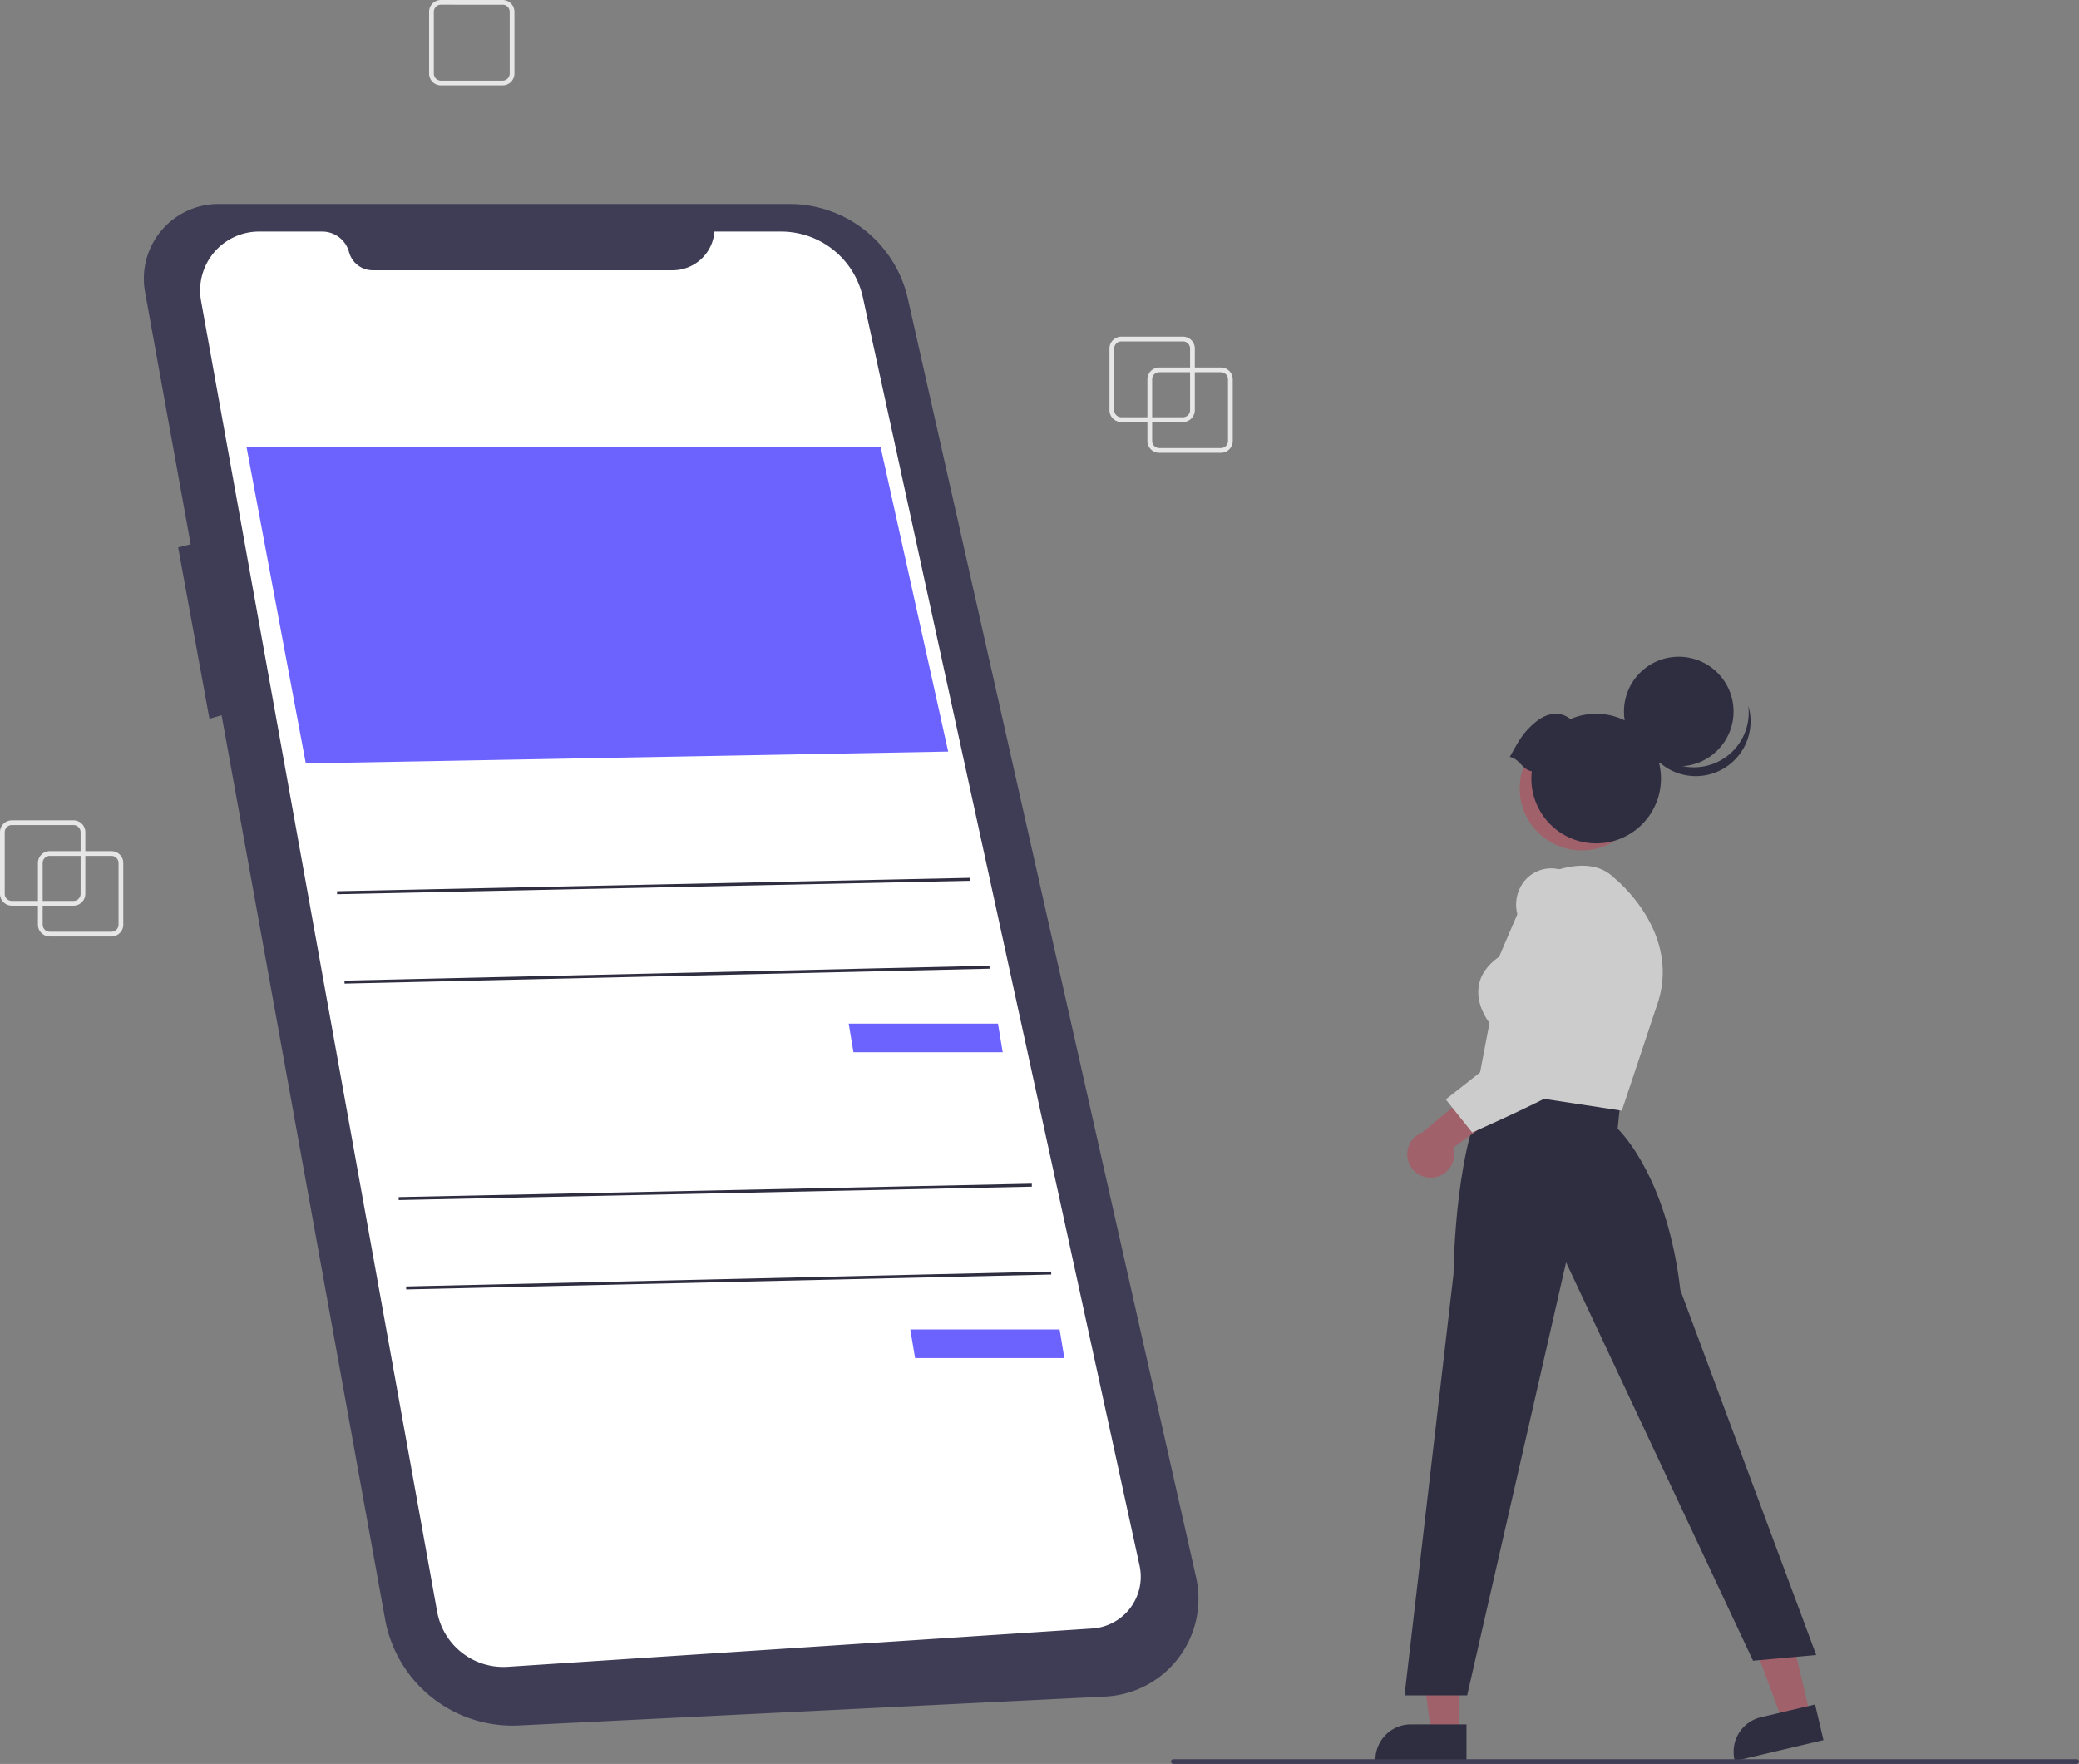
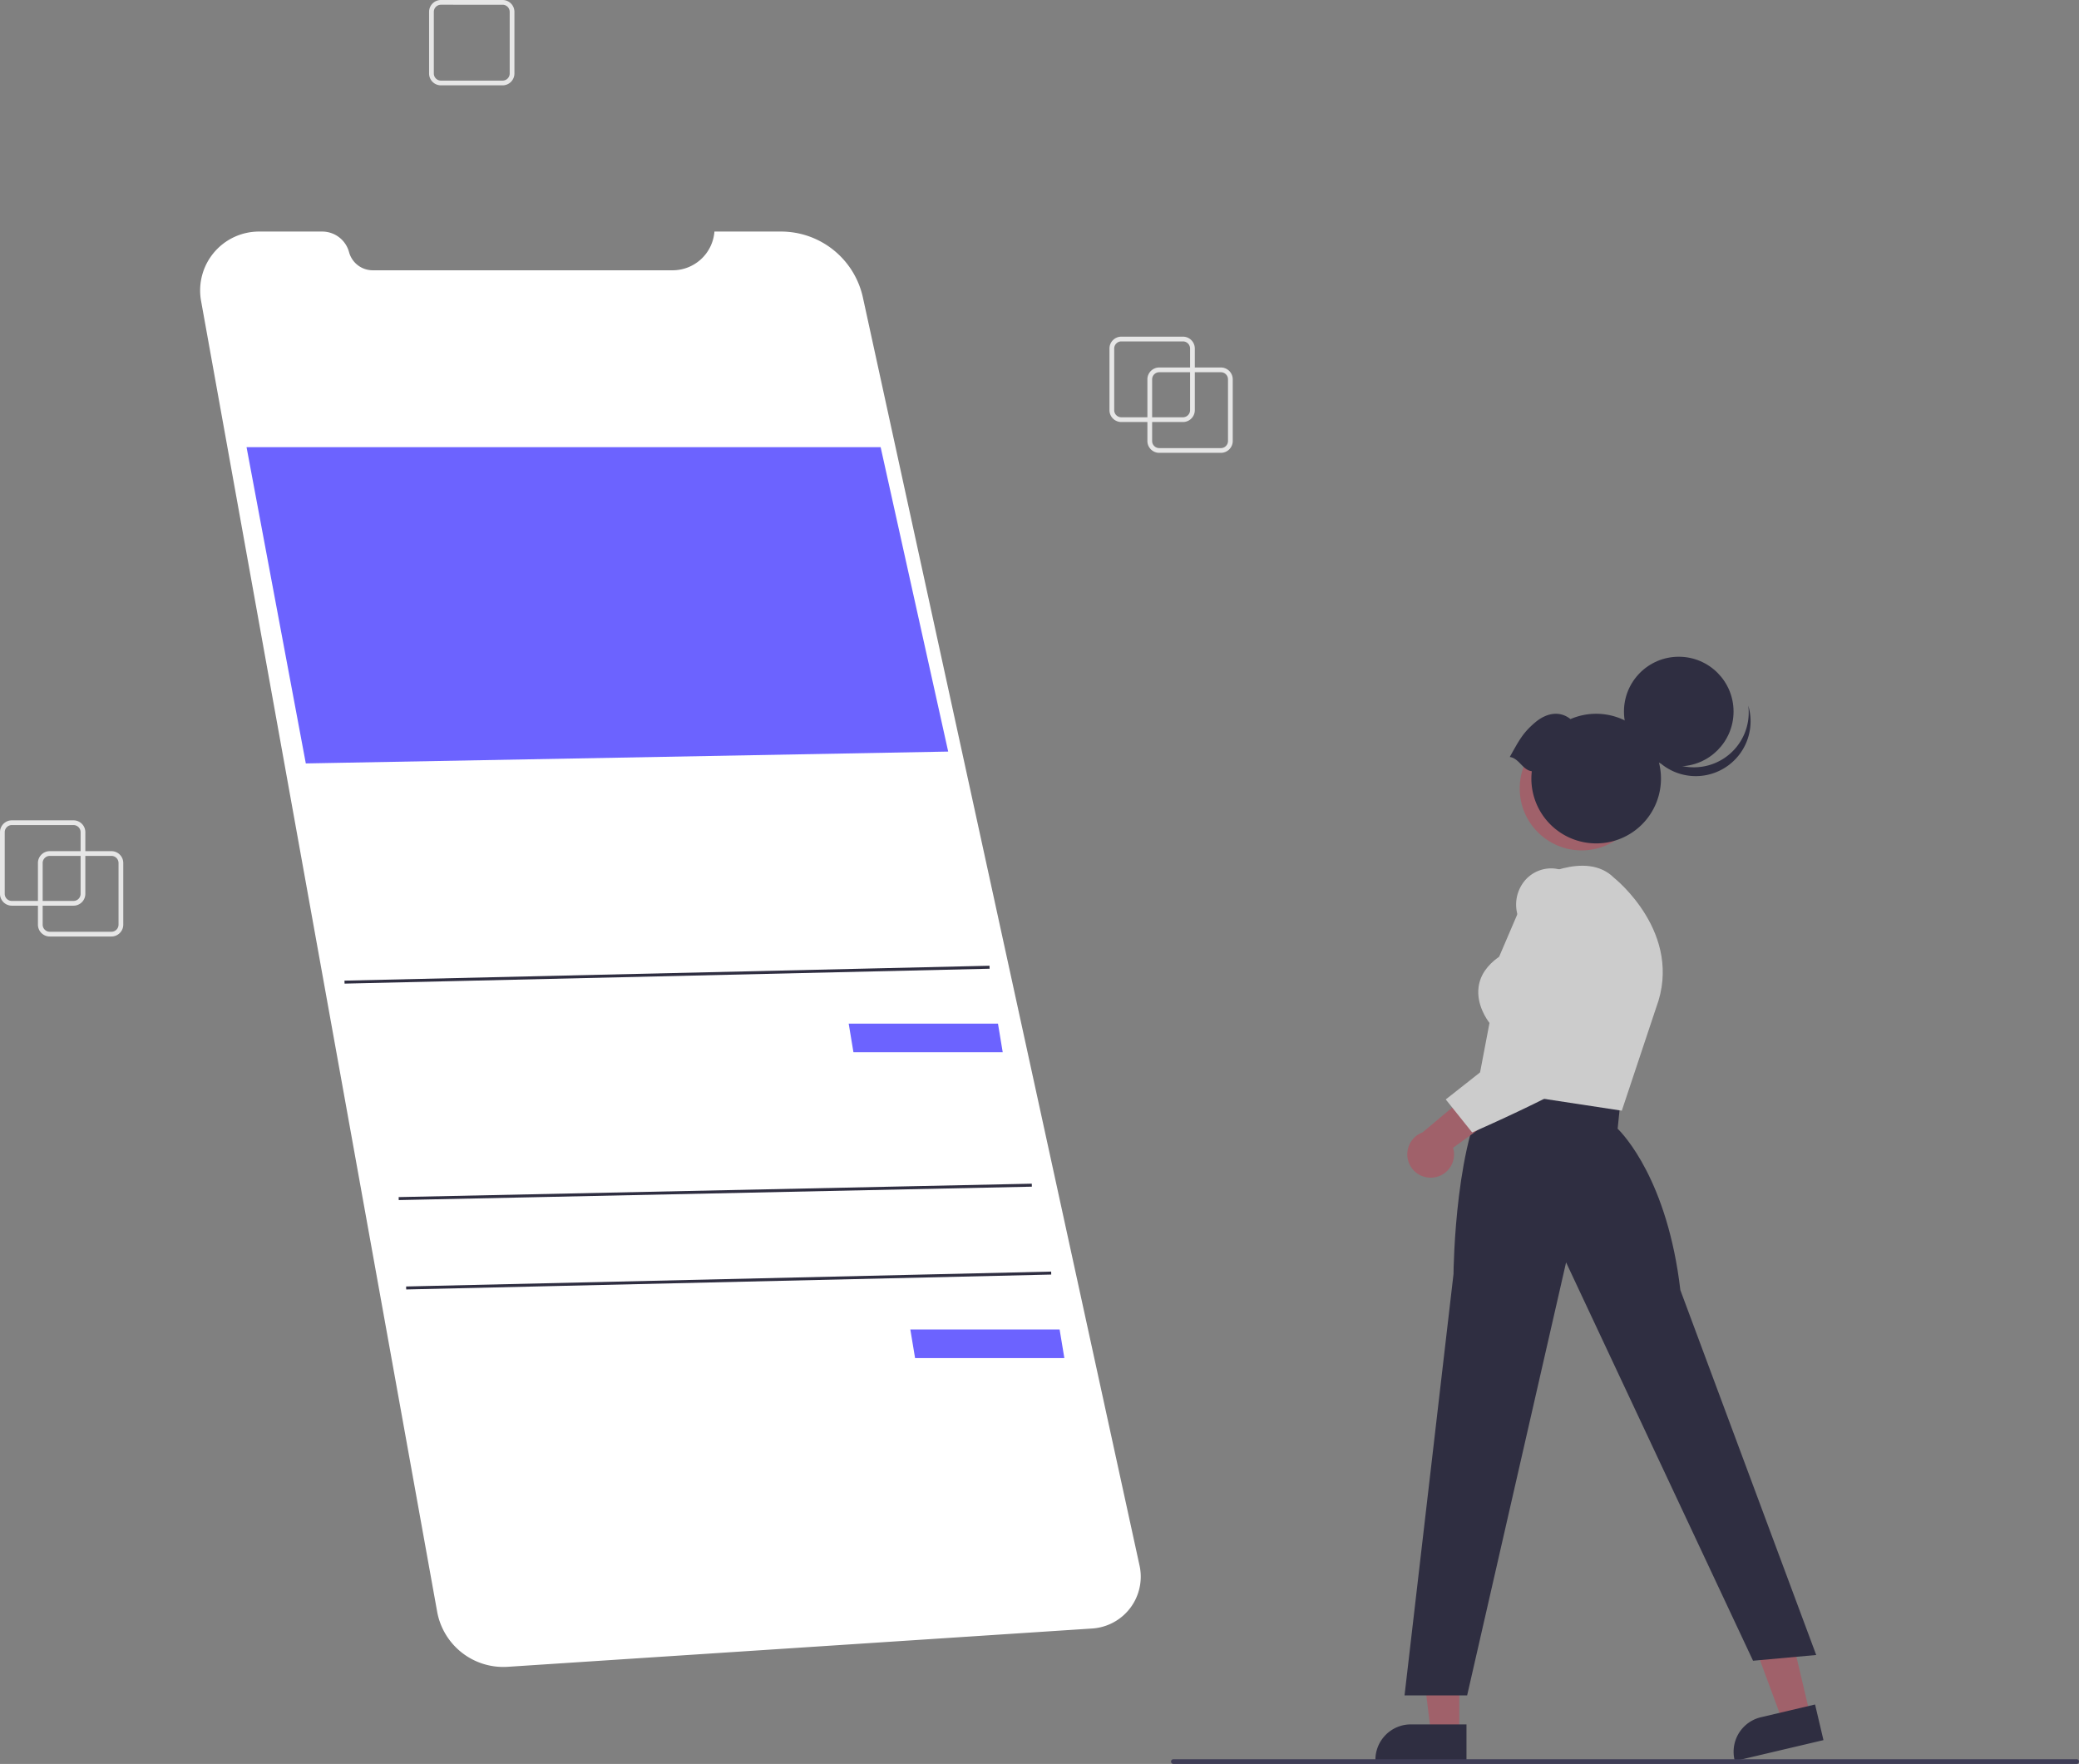
<svg xmlns="http://www.w3.org/2000/svg" role="img" viewBox="0 0 876.972 744" height="744" width="876.972">
  <rect x="0" y="0" width="876.972" height="744" fill="#808080" stroke="none" />
  <path fill="#e6e6e6" transform="translate(-161.514 -78)" d="M676.514,269h-26a5.006,5.006,0,0,1-5-5V238a5.006,5.006,0,0,1,5-5h26a5.006,5.006,0,0,1,5,5v26A5.006,5.006,0,0,1,676.514,269Zm-26-34a3.003,3.003,0,0,0-3,3v26a3.003,3.003,0,0,0,3,3h26a3.003,3.003,0,0,0,3-3V238a3.003,3.003,0,0,0-3-3Z" />
  <path fill="#e6e6e6" transform="translate(-161.514 -78)" d="M373.514,114h-26a5.006,5.006,0,0,1-5-5V83a5.006,5.006,0,0,1,5-5h26a5.006,5.006,0,0,1,5,5v26A5.006,5.006,0,0,1,373.514,114Zm-26-34a3.003,3.003,0,0,0-3,3v26a3.003,3.003,0,0,0,3,3h26a3.003,3.003,0,0,0,3-3V83a3.003,3.003,0,0,0-3-3Z" />
  <path fill="#e6e6e6" transform="translate(-161.514 -78)" d="M660.514,256h-26a5.006,5.006,0,0,1-5-5V225a5.006,5.006,0,0,1,5-5h26a5.006,5.006,0,0,1,5,5v26A5.006,5.006,0,0,1,660.514,256Zm-26-34a3.003,3.003,0,0,0-3,3v26a3.003,3.003,0,0,0,3,3h26a3.003,3.003,0,0,0,3-3V225a3.003,3.003,0,0,0-3-3Z" />
  <path fill="#e6e6e6" transform="translate(-161.514 -78)" d="M208.514,473h-26a5.006,5.006,0,0,1-5-5V442a5.006,5.006,0,0,1,5-5h26a5.006,5.006,0,0,1,5,5v26A5.006,5.006,0,0,1,208.514,473Zm-26-34a3.003,3.003,0,0,0-3,3v26a3.003,3.003,0,0,0,3,3h26a3.003,3.003,0,0,0,3-3V442a3.003,3.003,0,0,0-3-3Z" />
  <path fill="#e6e6e6" transform="translate(-161.514 -78)" d="M192.514,460h-26a5.006,5.006,0,0,1-5-5V429a5.006,5.006,0,0,1,5-5h26a5.006,5.006,0,0,1,5,5v26A5.006,5.006,0,0,1,192.514,460Zm-26-34a3.003,3.003,0,0,0-3,3v26a3.003,3.003,0,0,0,3,3h26a3.003,3.003,0,0,0,3-3V429a3.003,3.003,0,0,0-3-3Z" />
-   <path fill="#3f3d56" transform="translate(-161.514 -78)" d="M253.943,164.039H494.559a51.15,51.15,0,0,1,49.898,39.901L666.035,743.206a41.34,41.34,0,0,1-38.294,50.382L380.386,805.776A54.615,54.615,0,0,1,323.956,760.948l-68.967-381.268-5.131,1.466-13.196-72.265,5.281-1.32L222.693,201.136a31.493,31.493,0,0,1,31.25-37.097Z" />
  <path fill="#fff" transform="translate(-161.514 -78)" d="M462.882,175.664h28.087a35.349,35.349,0,0,1,34.536,27.813L642.204,738.345a21.903,21.903,0,0,1-19.967,26.525l-246.554,16.159a28.367,28.367,0,0,1-29.773-23.277L246.33,204.914a24.846,24.846,0,0,1,24.452-29.25h26.645a11.726,11.726,0,0,1,11.323,8.677h0a10.352,10.352,0,0,0,9.996,7.661H445.239a17.695,17.695,0,0,0,17.643-16.338Z" />
  <polygon fill="#6c63ff" points="104 188.606 371.476 188.606 399.971 317 129 322 104 188.606" />
  <polygon fill="#6c63ff" points="358 431.754 420.971 431.754 422.971 443.809 360 443.809 358 431.754" />
-   <rect fill="#2f2e41" transform="translate(-170.979 -68.642) rotate(-1.213)" height="1.257" width="267.125" y="451.084" x="303.667" />
  <rect fill="#2f2e41" transform="translate(-172.688 -67.644) rotate(-1.323)" height="1.257" width="272.164" y="488.473" x="306.803" />
  <polygon fill="#6c63ff" points="384 560.754 446.971 560.754 448.971 572.809 386 572.809 384 560.754" />
  <rect fill="#2f2e41" transform="translate(-173.705 -68.062) rotate(-1.213)" height="1.257" width="267.125" y="580.084" x="329.667" />
  <rect fill="#2f2e41" transform="translate(-175.66 -67.009) rotate(-1.323)" height="1.257" width="272.164" y="617.473" x="332.803" />
  <polygon fill="#a0616a" points="615.56 731.207 603.645 731.206 597.977 685.249 615.562 685.25 615.56 731.207" />
  <path fill="#2f2e41" transform="translate(-161.514 -78)" d="M780.112,820.757l-38.419-.001v-.486a14.954,14.954,0,0,1,14.954-14.953h.001l23.465.001Z" />
  <polygon fill="#a0616a" points="763.576 723.405 751.979 726.136 735.926 682.702 753.043 678.671 763.576 723.405" />
  <path fill="#2f2e41" transform="translate(-161.514 -78)" d="M930.695,811.951l-37.396,8.806-.111-.473a14.954,14.954,0,0,1,11.127-17.983l.001-0,22.84-5.378Z" />
  <path fill="#2f2e41" transform="translate(-161.514 -78)" d="M774.639,615.366c.023-2.395.732-58.915,16.225-80.286l.229-.315,53.992,7.449-1.207,11.863c2.375,2.31,21.055,21.83,26.449,68.054l57.308,153.915-26.642,2.422L822.127,610.449,780.392,793.084H753.981Z" />
  <path fill="#ccc" transform="translate(-161.514 -78)" d="M784.539,537.165l5.278-27.708c-1.033-1.33-5.611-7.717-4.592-15.204.665-4.884,3.58-9.167,8.668-12.734l13.68-31.92.184-.108c.921-.543,22.703-13.138,34.577-1.255.297.23,29.533,23.438,17.793,54.746L845.633,546.467Z" />
  <path fill="#a0616a" transform="translate(-161.514 -78)" d="M766.177,574.652a9.798,9.798,0,0,0,8.275-12.54l28.251-20.354-16.912-6.433-24.235,20.315a9.851,9.851,0,0,0,4.62,19.012Z" />
  <path fill="#ccc" transform="translate(-161.514 -78)" d="M771.369,541.725l43.13-33.981-12.822-43.808a15.74,15.74,0,0,1,1.589-12.458,14.558,14.558,0,0,1,9.546-6.891c7.383-1.562,14.086,2.572,19.917,12.29l.044.088c.965,2.358,23.434,57.901,6.277,69.779-16.783,11.619-55.699,28.532-56.091,28.703l-.456.197Z" />
  <circle fill="#a0616a" r="26.128" cy="332.556" cx="667.177" />
  <circle fill="#2f2e41" r="23.114" cy="300.114" cx="708.139" />
  <path fill="#2f2e41" transform="translate(-161.514 -78)" d="M889.59,397.255a23.116,23.116,0,0,1-35.695-12.137,23.116,23.116,0,1,0,45.09-9.479A23.107,23.107,0,0,1,889.59,397.255Z" />
  <path fill="#2f2e41" transform="translate(-161.514 -78)" d="M798.37,397.28c4.035-7.224,5.579-10.242,10.782-14.635,4.601-3.885,10.26-5.026,14.825-1.345a27.336,27.336,0,1,1-16.494,25.092,27.562,27.562,0,0,1,.186-3.091C803.702,402.745,802.338,397.837,798.37,397.28Z" />
  <path fill="#3f3d56" transform="translate(-161.514 -78)" d="M1037.486,822h-381a1,1,0,0,1,0-2h381a1,1,0,0,1,0,2Z" />
</svg>